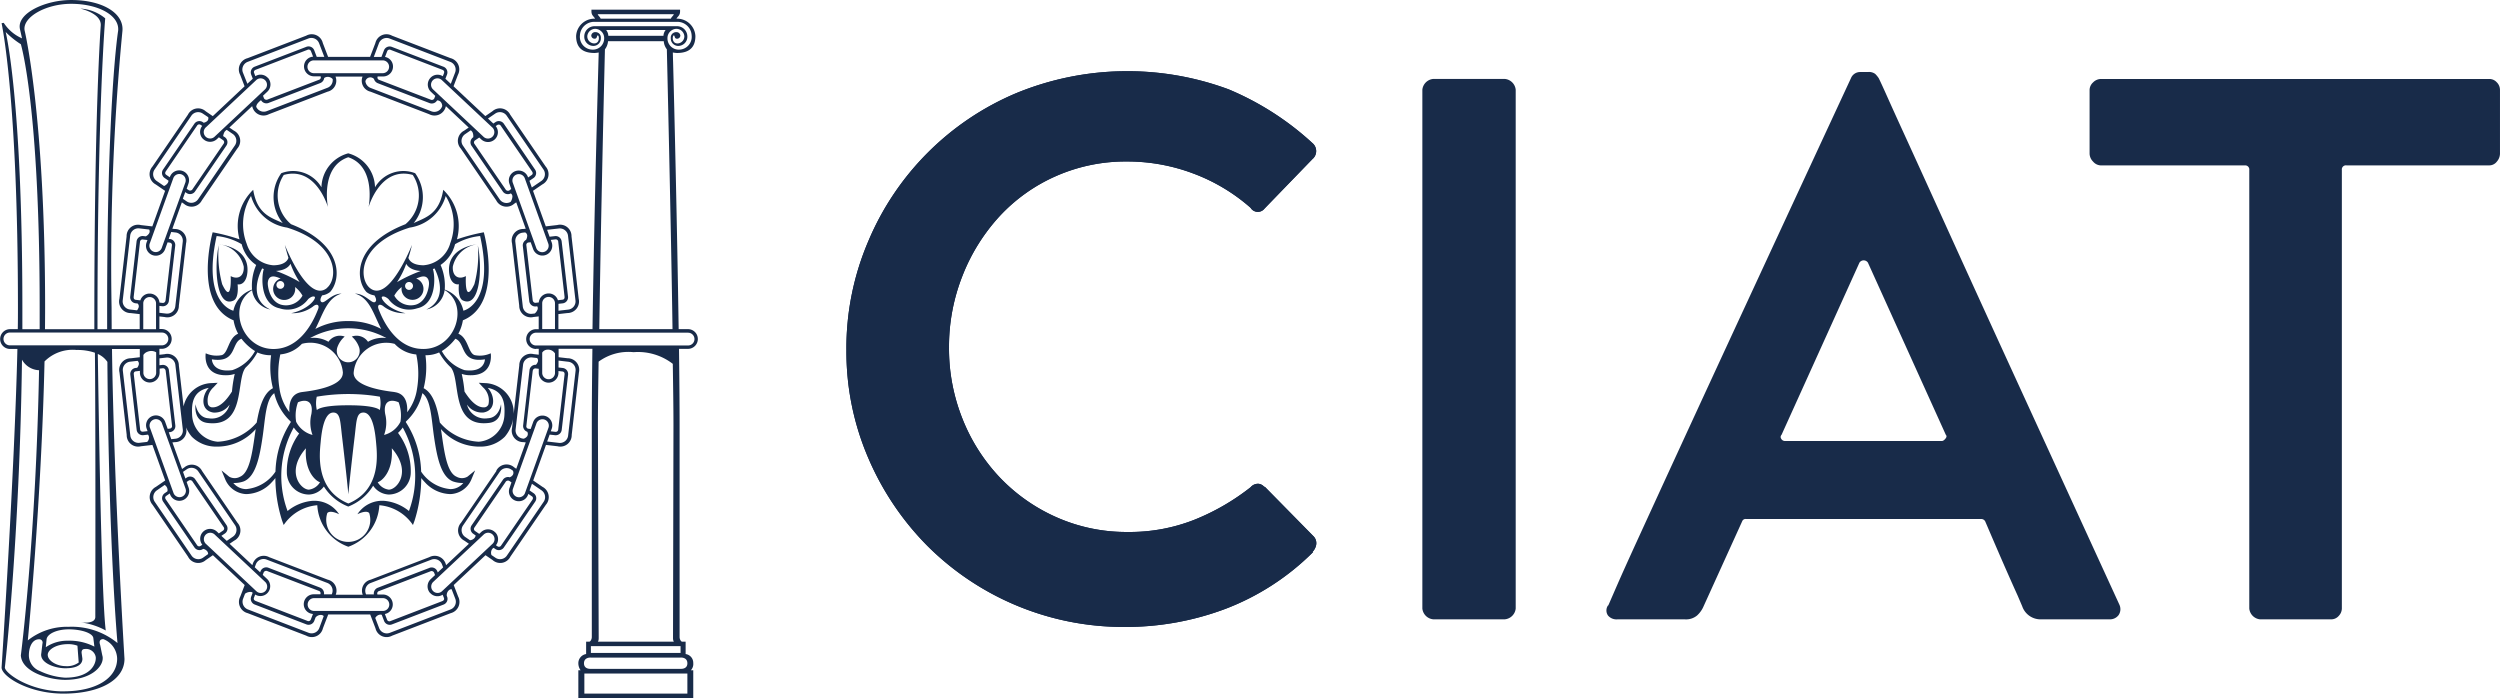
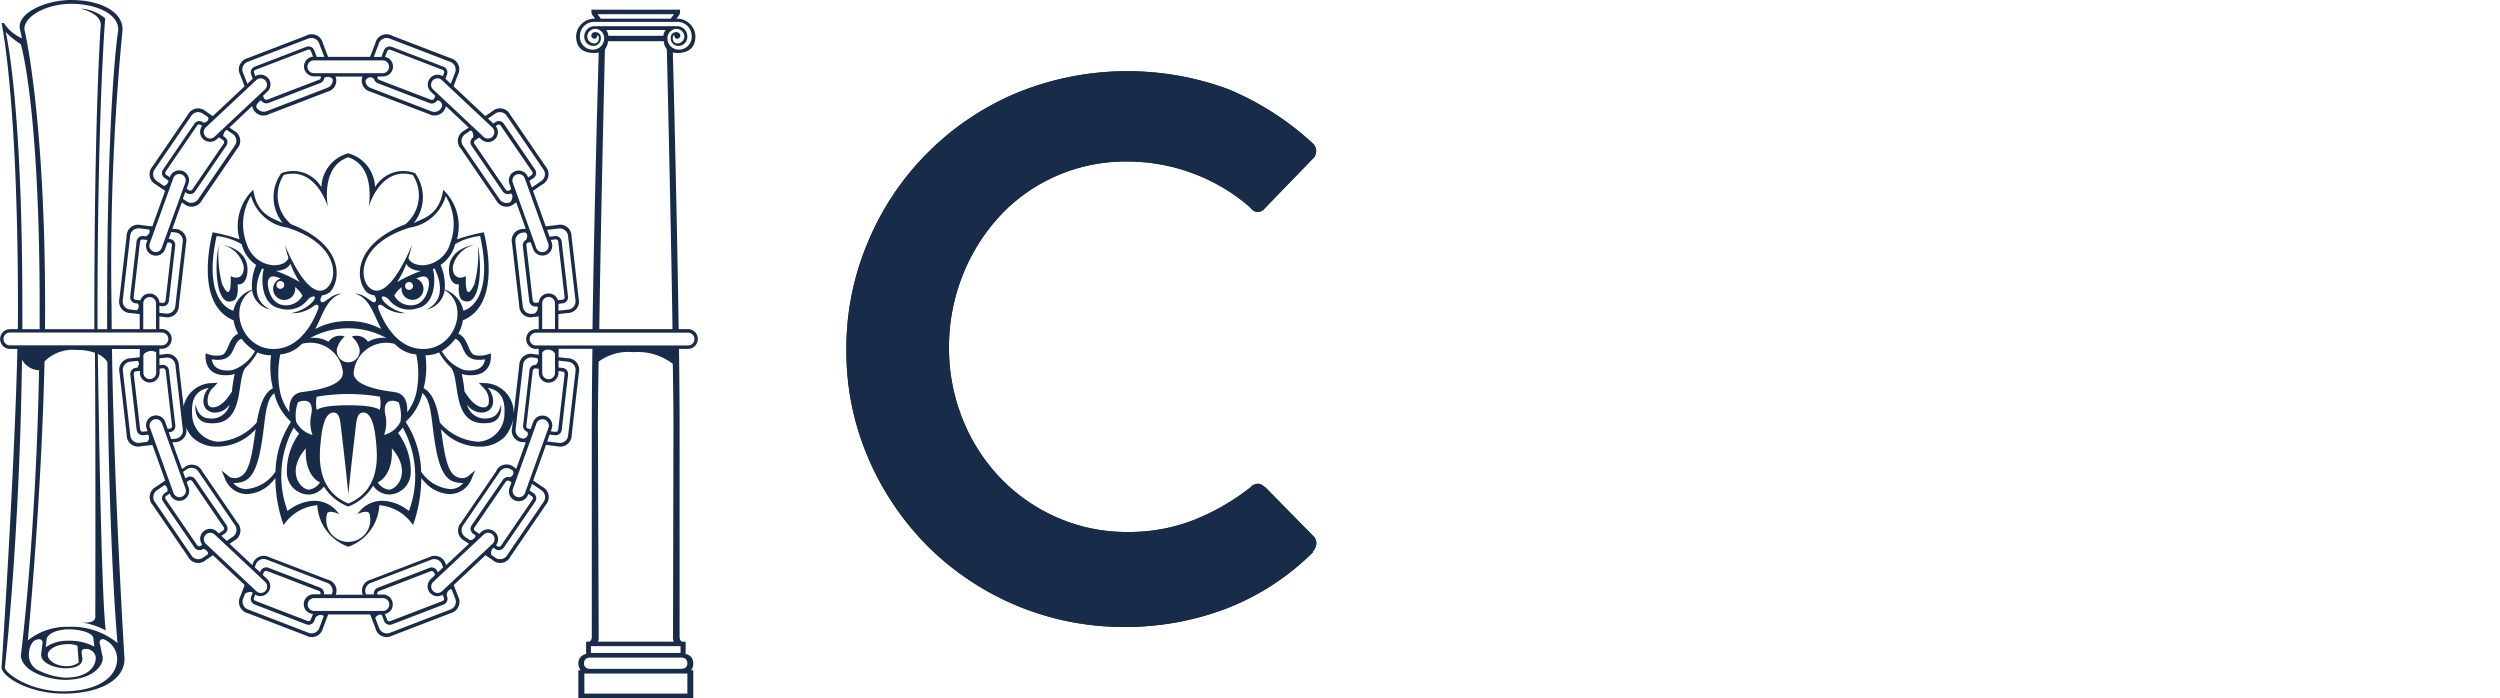
<svg xmlns="http://www.w3.org/2000/svg" width="138.909" height="38.797" viewBox="0 0 138.909 38.797">
  <g id="Group_314" data-name="Group 314" transform="translate(-802.862 -3232)">
    <path id="Path_88" data-name="Path 88" d="M848.837,554.576a15.1,15.1,0,0,1,1.222-6.048,15.391,15.391,0,0,1,8.208-8.214,16.215,16.215,0,0,1,11.808-.215,15.968,15.968,0,0,1,4.651,2.981.58.58,0,0,1,0,.9l-2.657,2.745a.469.469,0,0,1-.772-.043,10.208,10.208,0,0,0-3.193-1.909,10.388,10.388,0,0,0-3.665-.665,9.593,9.593,0,0,0-3.964.815,9.468,9.468,0,0,0-3.129,2.23,10.564,10.564,0,0,0-2.057,3.3,10.7,10.7,0,0,0-.75,3.989,10.537,10.537,0,0,0,.75,3.968,10.166,10.166,0,0,0,2.079,3.26,9.848,9.848,0,0,0,3.151,2.209,9.583,9.583,0,0,0,3.964.815,9.783,9.783,0,0,0,3.707-.686,12.677,12.677,0,0,0,3.107-1.8.537.537,0,0,1,.429-.193.476.476,0,0,1,.343.193v-.043l2.743,2.788a.546.546,0,0,1,.129.45.758.758,0,0,1-.215.407h.043a13.9,13.9,0,0,1-4.865,3.153,15.753,15.753,0,0,1-5.593,1.008,15.443,15.443,0,0,1-10.951-4.483,15.679,15.679,0,0,1-3.3-4.89,14.946,14.946,0,0,1-1.222-6.027" transform="translate(1.054 2696.865)" fill="#182b49" />
-     <path id="Path_89" data-name="Path 89" d="M1007.961,541.825a.67.67,0,0,1,.6-.6h3.987a.67.67,0,0,1,.6.6V570.65a.67.67,0,0,1-.6.6h-3.987a.67.67,0,0,1-.6-.6Z" transform="translate(-126.068 2695.161)" fill="#182b49" />
-     <path id="Path_90" data-name="Path 90" d="M1077.458,559.808q.085,0,.192-.129c.071-.086.079-.157.022-.214l-4.328-9.565a.281.281,0,0,0-.472,0l-4.328,9.565a.17.17,0,0,0-.022.214.24.24,0,0,0,.236.129Zm9.857,9.094a.587.587,0,0,1-.042.579.6.6,0,0,1-.514.236h-3.772a1.076,1.076,0,0,1-1.072-.729l-.257-.6q-.215-.471-.622-1.394t-1.178-2.724a.252.252,0,0,0-.214-.128h-13.073a.2.2,0,0,0-.214.128l-2.143,4.719a1.466,1.466,0,0,1-.364.515.953.953,0,0,1-.665.215h-3.771a.616.616,0,0,1-.514-.215.491.491,0,0,1,0-.557c0,.029.021-.007.064-.107s.186-.429.429-.987.635-1.43,1.179-2.617,1.314-2.866,2.314-5.039,2.271-4.926,3.814-8.257,3.443-7.427,5.7-12.289a.549.549,0,0,1,.515-.344h.429a.582.582,0,0,1,.407.107,1.567,1.567,0,0,1,.193.236q.129.257.493,1.072t1.179,2.595q.813,1.78,2.293,5.04t3.771,8.257q2.292,5,5.636,12.289" transform="translate(-166.693 2696.695)" fill="#182b49" />
-     <path id="Path_91" data-name="Path 91" d="M1214.943,541.417a.609.609,0,0,1,.171.407v3.56a.687.687,0,0,1-.171.429.526.526,0,0,1-.429.214h-7.929a.227.227,0,0,0-.257.257V570.65a.61.61,0,0,1-.172.408.55.55,0,0,1-.429.193h-3.943a.669.669,0,0,1-.6-.6V546.286a.228.228,0,0,0-.258-.257h-7.972a.588.588,0,0,1-.45-.214.646.646,0,0,1-.193-.429v-3.56a.576.576,0,0,1,.193-.407.618.618,0,0,1,.45-.193h21.559a.551.551,0,0,1,.429.193" transform="translate(-273.344 2695.162)" fill="#182b49" />
    <path id="Path_92" data-name="Path 92" d="M653.774,538.254a.547.547,0,0,0-.547-.548h-.518c-.086-5.786-.245-12.479-.308-14.779-.008-.274-.013-.476-.016-.593a1.574,1.574,0,0,0,.225.028c.484,0,1.029-.147,1.029-.943a1.017,1.017,0,0,0-1.052-.963c.047-.107.2-.17.2-.4v-.1h-4.924v.1c0,.226.154.289.2.4a1.017,1.017,0,0,0-1.052.963c0,.8.55.943,1.03.943a1.579,1.579,0,0,0,.225-.028c-.028,1.036-.247,8.714-.345,15.371h-1.894v-.835l.5-.058a.642.642,0,0,0,.628-.792l-.4-3.47a.633.633,0,0,0-.792-.628l-.637.074-.71-1.976.517-.354a.643.643,0,0,0,.187-.994l-1.971-2.883a.632.632,0,0,0-.993-.186l-.39.266-1.766-1.658.245-.638a.643.643,0,0,0-.412-.924L636.78,521.4a.632.632,0,0,0-.923.411l-.294.768h-2.331l-.295-.768a.632.632,0,0,0-.923-.411l-3.258,1.251a.643.643,0,0,0-.411.924l.245.638-1.767,1.658-.389-.266a.632.632,0,0,0-.993.186l-1.971,2.883a.644.644,0,0,0,.186.994l.517.354-.71,1.976-.637-.074a.634.634,0,0,0-.792.628l-.4,3.47a.642.642,0,0,0,.628.792l.5.058v.835h-1.557c0-.4-.005-.794-.005-1.18a135.66,135.66,0,0,1,.6-15.36c.116-1-1.084-1.748-2.848-1.748-1.423,0-3.026.732-2.846,1.607l.118.523a2.3,2.3,0,0,1-1.016-.862l-.12.019s.909,4.128.909,15.821c0,.368,0,.763-.009,1.18h-.425a.548.548,0,1,0-.01,1.1h.414c-.157,6.774-.879,17.7-.879,17.7,0,.484,1.486,1.451,3.438,1.451,2,0,3.368-.746,3.391-1.9v-.019s0-.007,0-.01,0-.005,0-.008-.587-9.5-.694-17.21h1.545v.456l-.5.058a.643.643,0,0,0-.628.792l.4,3.469a.634.634,0,0,0,.792.628l.637-.074.71,1.976-.517.354a.643.643,0,0,0-.186.994l1.971,2.883a.633.633,0,0,0,.993.187l.389-.267,1.767,1.658-.245.638a.644.644,0,0,0,.411.924l3.258,1.252a.633.633,0,0,0,.923-.412l.295-.768h2.331l.294.768a.633.633,0,0,0,.923.412l3.258-1.252a.644.644,0,0,0,.412-.924l-.245-.638,1.766-1.658.39.267a.633.633,0,0,0,.993-.187l1.971-2.883a.643.643,0,0,0-.187-.994l-.517-.354.71-1.977.637.074a.633.633,0,0,0,.792-.628l.4-3.469a.643.643,0,0,0-.628-.792l-.5-.058V538.8h1.878c-.02,1.568-.033,3.027-.033,4.256v11.759c0,.137-.087.257-.139.257h-.177s0,.62,0,.687a.513.513,0,0,0-.432.5.678.678,0,0,0,.123.4h-.123v1.548h6.385v-1.548h-.132a.513.513,0,0,0,.132-.4.493.493,0,0,0-.424-.5v-.687H652.9c-.052,0-.139-.12-.139-.257V543.058c0-1.229-.013-2.688-.033-4.256h.5a.55.55,0,0,0,.547-.548m-2.358-18.048h1.02c0,.066-.12.141-.161.25h-3.9c-.041-.109-.161-.185-.161-.25Zm-3.458,1.97a.711.711,0,0,1-.736-.784.793.793,0,0,1,.821-.76h4.566a.793.793,0,0,1,.821.76.711.711,0,0,1-.736.784.625.625,0,0,1-.608-.656.512.512,0,0,1,.493-.5.444.444,0,0,1,.445.412.393.393,0,0,1-.376.4c-.344,0-.285-.448-.211-.445s.019.183.182.183a.183.183,0,0,0,.183-.183.211.211,0,0,0-.216-.183.3.3,0,0,0-.316.331.414.414,0,0,0,.413.435.51.51,0,0,0,.508-.534.572.572,0,0,0-.581-.562h-4.566a.572.572,0,0,0-.581.562.51.51,0,0,0,.508.534.414.414,0,0,0,.413-.435.3.3,0,0,0-.313-.332.214.214,0,0,0-.219.183.182.182,0,0,0,.183.183c.164,0,.109-.18.183-.183s.132.445-.211.445a.393.393,0,0,1-.376-.4.445.445,0,0,1,.445-.411.512.512,0,0,1,.493.5.625.625,0,0,1-.608.656m.819-.469h3.1a.822.822,0,0,0,.172.451c0,.093.231,9.671.314,15.549h-4.069c.1-6.87.3-14.923.314-15.549a.824.824,0,0,0,.172-.451m-.105-.623h3.307a.552.552,0,0,0-.122.325h-3.063a.55.55,0,0,0-.122-.324M646,536.1a.533.533,0,0,0-.518-.377.548.548,0,0,0-.545.5l-.184.021s-.138.01-.157-.161l-.349-3.025a.136.136,0,0,1,.119-.167l.12-.014.132.367a.548.548,0,1,0,1.027-.381l-.042-.115.256-.03a.139.139,0,0,1,.159.138l.35,3.043c.02.175-.12.171-.122.172Zm-.163.171v1.431h-.71v-1.431a.355.355,0,1,1,.71,0m-1.052,2.526h.15v.329l-.29-.033a.64.64,0,0,0-.792.629l-.311,2.694a1.645,1.645,0,0,0-1.6-1.712l-.338-.017.23.249a.985.985,0,0,1,.306.953.265.265,0,0,1-.268.163c-.48,0-.876-.589-1.063-.879a7.3,7.3,0,0,0-.154-.981,1.327,1.327,0,0,0,.337.07c1.492.105,1.275-1.214,1.275-1.214a1.447,1.447,0,0,1-.9.1c-.362-.126-.347-.955-.9-1.188a2.381,2.381,0,0,0,.253-.745c2.274-.928,1.162-4.89,1.162-4.89a10.132,10.132,0,0,0-1.492.392,2.787,2.787,0,0,0-.762-2.753c-.219,1.372-1.012,1.549-1.642,1.849a2.283,2.283,0,0,0,.082-2.771,1.824,1.824,0,0,0-2.231.783,2,2,0,0,0-1.488-1.887h0a2,2,0,0,0-1.488,1.887,1.825,1.825,0,0,0-2.232-.783,2.283,2.283,0,0,0,.082,2.771c-.63-.3-1.423-.477-1.642-1.849a2.786,2.786,0,0,0-.761,2.753,10.127,10.127,0,0,0-1.492-.392s-1.112,3.962,1.162,4.89a2.4,2.4,0,0,0,.253.745c-.552.233-.536,1.062-.9,1.188a1.448,1.448,0,0,1-.9-.1s-.217,1.319,1.275,1.214a1.328,1.328,0,0,0,.337-.07,7.28,7.28,0,0,0-.154.981c-.187.29-.582.876-1.062.879a.265.265,0,0,1-.268-.163.986.986,0,0,1,.306-.953l.231-.249-.339.017A1.637,1.637,0,0,0,625.2,542l-.262-2.273a.641.641,0,0,0-.792-.629l-.289.033V538.8h.132a.548.548,0,0,0,0-1.1h-.132V537l.289.033a.64.64,0,0,0,.792-.629l.4-3.469a.637.637,0,0,0-.628-.793l-.133-.015.527-1.466.117.08a.64.64,0,0,0,.993-.187l1.97-2.882a.637.637,0,0,0-.186-.994l-.253-.173,1.264-1.187.012.032a.64.64,0,0,0,.923.412l3.258-1.251a.623.623,0,0,0,.441-.835h1.5a.623.623,0,0,0,.441.835l3.258,1.251a.64.64,0,0,0,.923-.412l.012-.032,1.265,1.187-.253.173a.637.637,0,0,0-.186.994l1.97,2.882a.64.64,0,0,0,.994.187l.117-.08.527,1.465-.133.015a.637.637,0,0,0-.628.793l.4,3.469a.64.64,0,0,0,.792.629l.29-.033v.709h-.14a.548.548,0,1,0-.01,1.1m.7,1.873a.549.549,0,0,0,.548-.561v-.086l.216.025s.143,0,.122.172l-.35,3.043a.139.139,0,0,1-.159.139l-.256-.03.042-.115a.548.548,0,1,0-1.027-.38l-.132.367-.12-.014a.136.136,0,0,1-.119-.167l.349-3.025c.019-.171.157-.161.157-.161l.182.021v.223a.554.554,0,0,0,.547.55m-.355-.572v-1.1a.363.363,0,0,1,.292-.165.458.458,0,0,1,.419.212v1.05a.356.356,0,1,1-.71,0m-1.794,5.833a.342.342,0,0,0-.391.136L641.21,548.6a.339.339,0,0,0,.076.471l.144.1a.3.3,0,0,1-.124.194.386.386,0,0,1-.192.071l-.267-.183a.459.459,0,0,1-.119-.637l2.044-2.99a.458.458,0,0,1,.636-.119l.089.062a.244.244,0,0,1,0,.233.349.349,0,0,1-.162.13m.156.087,0,0-.005,0ZM642.516,549a.553.553,0,0,0-.776-.023l-.112.105-.233-.16a.136.136,0,0,1-.028-.2l1.718-2.513a.157.157,0,0,1,.215-.069l.119.081-.1.29a.548.548,0,1,0,1.03.371l.008-.022.188.129s.128.064.029.209l-1.729,2.529a.139.139,0,0,1-.2.048l-.089-.061a.54.54,0,0,0-.031-.711m.06-3.42-1.97,2.882a.637.637,0,0,0,.186.994l.253.173-1.265,1.187-.012-.031a.64.64,0,0,0-.923-.412l-3.258,1.252a.623.623,0,0,0-.441.835h-1.5a.623.623,0,0,0-.441-.835l-3.258-1.252a.64.64,0,0,0-.923.412l-.012.031-1.264-1.186.253-.173a.637.637,0,0,0,.186-.994l-1.97-2.882a.64.64,0,0,0-.993-.187l-.117.08L624.58,544l.133-.015a.637.637,0,0,0,.628-.792l0-.021a1.972,1.972,0,0,0,.319.513,1.906,1.906,0,0,0,1.342.549,2.856,2.856,0,0,0,2.206-.974c-.018.12-.036.24-.053.36-.148,1.02-.3,2.074-.822,2.29a.611.611,0,0,1-.6-.007l-.424-.347.21.507a1.327,1.327,0,0,0,1.159.809,1.967,1.967,0,0,0,1.417-.653,2.841,2.841,0,0,0,.206-.238,7.975,7.975,0,0,0,.372,2.363l.09.246a2.5,2.5,0,0,1,1.867-1.1,2.593,2.593,0,0,0,1.724,2.307h0a2.594,2.594,0,0,0,1.724-2.307,2.5,2.5,0,0,1,1.867,1.1l.09-.246a7.951,7.951,0,0,0,.372-2.363,2.907,2.907,0,0,0,.207.238,1.968,1.968,0,0,0,1.417.653,1.328,1.328,0,0,0,1.159-.809l.21-.507-.425.347a.609.609,0,0,1-.6.007c-.52-.216-.673-1.27-.822-2.29-.017-.12-.034-.24-.053-.36a2.855,2.855,0,0,0,2.206.974,1.906,1.906,0,0,0,1.342-.549,2.065,2.065,0,0,0,.46-.982l-.056.489a.637.637,0,0,0,.628.792l.133.015-.527,1.466-.117-.08a.64.64,0,0,0-.994.187m-3.666,6.8a.538.538,0,0,0,.687.09l.067.173s.069.126-.1.188l-2.858,1.1a.139.139,0,0,1-.2-.076l-.12-.313a.539.539,0,0,0,.439-.536.55.55,0,0,0-.547-.547h-.307l0-.009a.136.136,0,0,1,.093-.183l2.841-1.091a.156.156,0,0,1,.215.065l.053.139-.243.228a.551.551,0,0,0-.025.774m-.047-1.4-2.863,1.1a.342.342,0,0,0-.221.372h-.432l-.016-.041a.459.459,0,0,1,.264-.591l3.379-1.3a.458.458,0,0,1,.591.264l.064.166-.3.28-.026-.067a.339.339,0,0,0-.441-.184m-6.468,2.564-.117.3a.139.139,0,0,1-.2.076l-2.858-1.1c-.164-.062-.1-.185-.1-.188l.066-.173a.539.539,0,0,0,.688-.09.551.551,0,0,0-.025-.774l-.243-.228.053-.139a.156.156,0,0,1,.216-.065l2.841,1.091a.136.136,0,0,1,.093.183l0,.009h-.374a.553.553,0,0,0-.55.547.543.543,0,0,0,.505.545m.4-1.464-2.863-1.1a.338.338,0,0,0-.44.184l-.026.067-.3-.28.063-.166a.459.459,0,0,1,.591-.264l3.379,1.3a.458.458,0,0,1,.263.591l-.016.041h-.432a.342.342,0,0,0-.221-.372m-6.546-2.378-.089.061a.139.139,0,0,1-.2-.048l-1.729-2.529c-.1-.145.027-.206.028-.209l.188-.129.008.022a.548.548,0,1,0,1.03-.371l-.1-.29.119-.081a.156.156,0,0,1,.214.069l1.718,2.513a.136.136,0,0,1-.028.2l-.233.16-.112-.105a.553.553,0,0,0-.776.023.54.54,0,0,0-.031.711m1.261-.631a.339.339,0,0,0,.076-.471l-1.731-2.533a.338.338,0,0,0-.467-.1l-.079.054-.133-.369.212-.146a.458.458,0,0,1,.636.119l2.044,2.99a.459.459,0,0,1-.119.637l-.342.234-.3-.279ZM624.387,540a.338.338,0,0,0-.366-.306l-.161.019v-.383l.376-.043a.458.458,0,0,1,.507.4l.415,3.6a.458.458,0,0,1-.4.507l-.242.028-.138-.385.076-.009a.338.338,0,0,0,.287-.381Zm2.447,2.339a1,1,0,0,0,.922-.44,1.022,1.022,0,0,1-1.161.761c-.636-.027-.729-.783-.729-.783s-.149.936.653,1.04c2.182.281,1.564-2.429,2.138-3.084A3.288,3.288,0,0,0,629.3,539a1.768,1.768,0,0,0,.722.156h.042a4.813,4.813,0,0,0,.1,1.832c-.531.277-.749,1.046-.9,1.907a3.053,3.053,0,0,1-2.162,1.067,1.554,1.554,0,0,1-1.429-1.524c-.029-.589.031-1.3.93-1.469-.366.367-.511,1.23.229,1.368m7.519-14.182c1.576.531,1.129,2.769,1.129,2.769s.651-2.29,2.454-1.786a2.084,2.084,0,0,1-.406,2.738c-2.917,1.135-2.795,3.069-2.168,3.765l.006.005a.9.9,0,0,0,.437.184c.07.113.152.292.037.369-.178.117-.537-.467-1.115-.467.818.237,1.029,1.145,1.456,1.964a3.8,3.8,0,0,0-1.83-.438h0a3.8,3.8,0,0,0-1.83.438c.427-.819.638-1.727,1.456-1.964-.578,0-.937.584-1.115.467-.115-.076-.033-.255.037-.369a.9.9,0,0,0,.437-.184l.006-.005c.626-.7.748-2.63-2.169-3.765a2.083,2.083,0,0,1-.405-2.738c1.8-.5,2.453,1.786,2.453,1.786s-.447-2.238,1.13-2.769m8.487,13.72s-.092.756-.729.783a1.023,1.023,0,0,1-1.161-.761,1,1,0,0,0,.923.44c.74-.138.595-1,.228-1.368.9.166.959.881.93,1.469a1.553,1.553,0,0,1-1.428,1.524,3.052,3.052,0,0,1-2.162-1.067c-.148-.861-.367-1.63-.9-1.907a4.824,4.824,0,0,0,.1-1.832h.043A1.767,1.767,0,0,0,639.4,539a3.287,3.287,0,0,0,.646.831c.574.655-.044,3.365,2.139,3.084.8-.1.652-1.04.652-1.04m-7.323,6.049a1.224,1.224,0,1,1-2.327,0c.171-.186.655.067.655.067a1.637,1.637,0,0,0-1.571-.736,2.535,2.535,0,0,0-1.293.556,5.592,5.592,0,0,1,.345-4.64,1.734,1.734,0,0,0,.3.332,3.572,3.572,0,0,0-.685,2.161,1.232,1.232,0,0,0,1.225,1.233,1.082,1.082,0,0,0,.833-.447,2.793,2.793,0,0,0,1.355,1.114h0a2.8,2.8,0,0,0,1.383-1.159,1.1,1.1,0,0,0,.865.491,1.232,1.232,0,0,0,1.225-1.233,3.545,3.545,0,0,0-.709-2.192,1.758,1.758,0,0,0,.263-.3,5.6,5.6,0,0,1,.345,4.64,2.535,2.535,0,0,0-1.293-.556,1.637,1.637,0,0,0-1.571.736s.484-.254.655-.067m1.405-6.723c-.3-.04-2.269-.238-2.269-1.064a1.816,1.816,0,0,1,2.279-1.612,1.869,1.869,0,0,0,1.2.588,5.106,5.106,0,0,1,.043,1.91,2.747,2.747,0,0,1-.548,1.3c.028-.459-.067-1.033-.7-1.118m-4.105,2.763c.055-.618.2-1.627.7-1.627.394,0,.385.476.483,1.307.25,2.118.343,3.115.354,3.233,0,0,0,.008,0,.012a.056.056,0,0,1,0-.007.042.042,0,0,0,0,.007s0-.008,0-.012c.011-.118.1-1.115.354-3.233.1-.831.089-1.307.483-1.307.5,0,.645,1.009.7,1.627.059.662.316,2.657-1.537,3.427-1.853-.77-1.6-2.765-1.537-3.427m-.451-.382a1.416,1.416,0,0,1-.912-.731,2.129,2.129,0,0,1,.1-1.084c.48-.207.867-.049.746.65a1.986,1.986,0,0,0,.063,1.165m-.367.736c-.09,1.314.571,1.835.783,1.89a.845.845,0,0,1-.617.413c-.456,0-1.3-1-.165-2.3m2.38-2.388h-.051c-1.57,0-1.722.269-1.722.269a1.7,1.7,0,0,1-.006-.748h.011a10.442,10.442,0,0,1,3.486,0h.01a1.7,1.7,0,0,1-.006.748s-.151-.269-1.721-.269m2.389,2.388c1.136,1.3.291,2.3-.166,2.3a.845.845,0,0,1-.617-.413c.211-.054.873-.575.783-1.89m-.428-.736a1.978,1.978,0,0,0,.062-1.165c-.121-.7.267-.857.747-.65a2.12,2.12,0,0,1,.1,1.084,1.414,1.414,0,0,1-.912.731m-.849-5.2-.042.022a.767.767,0,0,0-.9-.289,1.4,1.4,0,0,1,.414.619.636.636,0,1,1-1.223,0,1.4,1.4,0,0,1,.414-.619.766.766,0,0,0-.9.289l-.042-.022a1.6,1.6,0,0,0-.982-.184,4.412,4.412,0,0,1,4.241,0,1.6,1.6,0,0,0-.982.184m-1.438,1.752c0,.826-1.968,1.023-2.269,1.064-.635.085-.73.659-.7,1.118a2.749,2.749,0,0,1-.548-1.3,5.113,5.113,0,0,1,.043-1.91,1.871,1.871,0,0,0,1.2-.588,1.817,1.817,0,0,1,2.279,1.612m-2.909,2.7.015.036a5.3,5.3,0,0,0-.853,2.753,2.192,2.192,0,0,1-1.631.972.931.931,0,0,1-.713-.342,1.566,1.566,0,0,0,.585-.089c.666-.276.881-1.359,1.048-2.505.147-1.012.173-2.052.643-2.394a3.075,3.075,0,0,0,.907,1.569m6.4.036.015-.036a3.074,3.074,0,0,0,.907-1.569c.469.341.5,1.382.643,2.394.167,1.146.381,2.229,1.047,2.505a1.57,1.57,0,0,0,.586.089.93.93,0,0,1-.713.342,2.191,2.191,0,0,1-1.631-.972,5.3,5.3,0,0,0-.853-2.753m2-3.943a2.837,2.837,0,0,0,.754-.687c.59.217.237,1.364,1.643,1.144,0,0,0,.754-1.133.6a2.242,2.242,0,0,1-1.263-1.061m-1.291-.13c-1.48-.186-2.117-1.945-2.212-2.176-.115-.28.068-.349.29-.157a1.9,1.9,0,0,0,1.2.361c-.978-.2-1.437-.852-1.3-.917s.352.133.352.133a1.414,1.414,0,0,0,1.589.513c1.105-.229,1.007-1.81.877-2.181.03-.011.06-.024.09-.037.165.318.788,1.7-.454,2.284a1.265,1.265,0,0,0,1.015-1.08c1.455.851.552,3.506-1.441,3.256m-1.2-3.7a4.685,4.685,0,0,0,.509-1.017c.068.13.266.364.811.4a7.876,7.876,0,0,0-1.32.619m.885.213a.22.22,0,1,1-.22-.221.221.221,0,0,1,.22.221m-.629.062a.636.636,0,0,0-.009.1.61.61,0,1,0,.814-.575c.062-.026.127-.051.2-.075.474-.168.514.225.514.354s-.087.967-.73,1.172a1.051,1.051,0,0,1-1.2-.5,1.581,1.581,0,0,1,.414-.479m2.389.142a2.869,2.869,0,0,0-.231-1.368,1.978,1.978,0,0,0,.805-1.154,3.434,3.434,0,0,1,1.393-.454c.791,3.614-.768,4.107-.931,4.15a1.573,1.573,0,0,0-1.037-1.173m.3-2.546a1.685,1.685,0,0,1-1.473,1.194c-.768,0-.845-.417-.845-.417.07-.217.139-.455.2-.716,0,0-1.281,3.258-2.337,2.4-.646-.526-.665-2.467,2.21-3.359a2.455,2.455,0,0,0,2-1.756,3.008,3.008,0,0,1,.24,2.657m-6.842,2.459c-1.057.86-2.337-2.4-2.337-2.4.065.262.133.5.2.716,0,0-.077.417-.845.417a1.685,1.685,0,0,1-1.473-1.194,3.008,3.008,0,0,1,.24-2.657,2.454,2.454,0,0,0,2,1.756c2.875.892,2.857,2.833,2.21,3.359m-2.828-.949c.545-.033.744-.268.812-.4a4.683,4.683,0,0,0,.508,1.017,7.84,7.84,0,0,0-1.32-.619m.464.779a.217.217,0,1,1-.217-.217.217.217,0,0,1,.217.217m-.4-.433c.068.024.133.05.2.075a.613.613,0,1,0,.8.474,1.586,1.586,0,0,1,.414.479,1.051,1.051,0,0,1-1.2.5c-.643-.2-.73-1.044-.73-1.172s.04-.522.515-.354m-1.158-.677a2.868,2.868,0,0,0-.231,1.368,1.571,1.571,0,0,0-1.036,1.173c-.163-.043-1.722-.536-.932-4.15a3.438,3.438,0,0,1,1.393.454,1.975,1.975,0,0,0,.805,1.154m-.227,1.395a1.266,1.266,0,0,0,1.015,1.08c-1.242-.586-.619-1.966-.454-2.284.03.013.06.026.09.037-.13.371-.228,1.952.877,2.181a1.415,1.415,0,0,0,1.59-.513s.218-.2.352-.133-.326.713-1.3.917a1.9,1.9,0,0,0,1.2-.361c.222-.192.4-.122.291.157-.1.232-.732,1.991-2.212,2.176-1.992.25-2.9-2.405-1.441-3.256m-.6,2.7a2.839,2.839,0,0,0,.754.687,2.244,2.244,0,0,1-1.263,1.061c-1.129.149-1.133-.6-1.133-.6,1.406.22,1.053-.928,1.643-1.144m15.679,5.551-.046-.005a.458.458,0,0,1-.4-.507l.415-3.6a.458.458,0,0,1,.507-.4l.272.031a.2.2,0,0,1,.043.2.462.462,0,0,1-.107.176.338.338,0,0,0-.359.306l-.351,3.049a.341.341,0,0,0,.228.368.248.248,0,0,1,0,.239.385.385,0,0,1-.2.145M624.451,532.7l-.076-.009.138-.384.242.028a.458.458,0,0,1,.4.507l-.415,3.6a.458.458,0,0,1-.507.4l-.376-.044v-.382l.161.018a.337.337,0,0,0,.366-.306l.351-3.049a.338.338,0,0,0-.287-.381m1.826-5.571a.554.554,0,0,0,.776.024l.112-.105.233.16a.136.136,0,0,1,.028.2l-1.718,2.513a.156.156,0,0,1-.214.069l-.119-.081.1-.29a.547.547,0,0,0-1.03-.371l-.008.022-.188-.129s-.128-.064-.028-.209l1.729-2.528a.139.139,0,0,1,.2-.049l.089.061a.539.539,0,0,0,.031.71m-.891,3.024a.337.337,0,0,0,.467-.1l1.731-2.532a.339.339,0,0,0-.076-.472l-.1-.065a.763.763,0,0,1,.05-.176.348.348,0,0,1,.053-.09l.063-.058a.264.264,0,0,1,.034-.022l.335.229a.459.459,0,0,1,.119.636l-2.044,2.99a.457.457,0,0,1-.636.119l-.212-.145.133-.369Zm4.5-6.408a.538.538,0,0,0-.687-.089l-.067-.174s-.069-.125.1-.188l2.858-1.1a.139.139,0,0,1,.2.077l.117.3a.543.543,0,0,0-.505.545.554.554,0,0,0,.55.548h.374l0,.008a.137.137,0,0,1-.093.184l-2.841,1.091a.156.156,0,0,1-.216-.065l-.053-.139.243-.228a.551.551,0,0,0,.025-.775m.047,1.4,2.863-1.1a.348.348,0,0,0,.222-.281.332.332,0,0,1,.21-.065.363.363,0,0,1,.262.124.458.458,0,0,1-.289.482l-3.379,1.3a.457.457,0,0,1-.58-.242.331.331,0,0,1,.081-.193.893.893,0,0,1,.186-.175.339.339,0,0,0,.424.151m6.465-2.554.12-.313a.139.139,0,0,1,.2-.077l2.858,1.1c.164.063.095.185.1.188l-.067.174a.538.538,0,0,0-.687.089.551.551,0,0,0,.025.775l.243.228-.053.139a.155.155,0,0,1-.215.065l-2.841-1.091a.136.136,0,0,1-.093-.184l0-.008h.307a.55.55,0,0,0,.547-.548.539.539,0,0,0-.439-.536M636,524.045l2.863,1.1a.339.339,0,0,0,.423-.149.262.262,0,0,1,.185.069.346.346,0,0,1,.1.251l-.01.024a.458.458,0,0,1-.591.264l-3.379-1.3a.456.456,0,0,1-.288-.369.279.279,0,0,1,.478-.128.352.352,0,0,0,.215.236m5.209,3.479,1.731,2.532a.338.338,0,0,0,.445.111.2.2,0,0,1,.091.17.584.584,0,0,1-.1.3.456.456,0,0,1-.605-.136l-2.044-2.99a.458.458,0,0,1,.119-.636l.312-.214a.27.27,0,0,1,.11.129.549.549,0,0,1,.032.255l-.015.01a.339.339,0,0,0-.076.472m1.337-1.1.089-.061a.139.139,0,0,1,.2.049l1.729,2.528c.1.145-.028.207-.029.209l-.188.129-.008-.022a.547.547,0,1,0-1.03.371l.1.29L643.3,530a.156.156,0,0,1-.215-.069l-1.718-2.513a.137.137,0,0,1,.028-.2l.233-.16.112.105a.554.554,0,0,0,.776-.024.539.539,0,0,0,.031-.71m1.859,9.711a.337.337,0,0,0,.366.306l.078-.009a.207.207,0,0,1,.022.172.543.543,0,0,1-.158.227l-.158.018a.458.458,0,0,1-.507-.4l-.415-3.6a.459.459,0,0,1,.4-.507l.142-.016a.2.2,0,0,1,.118.187.492.492,0,0,1-.063.227.345.345,0,0,0-.181.348Zm1.648-4.027a.459.459,0,0,1,.507.4l.415,3.6a.458.458,0,0,1-.4.507l-.545.063v-.383l.243-.028a.339.339,0,0,0,.287-.381l-.352-3.049a.338.338,0,0,0-.366-.306l-.306.035-.138-.384Zm-.6.815a.356.356,0,1,1-.668.24l-1.294-3.6a.355.355,0,1,1,.668-.241Zm-2.936-7.2a.458.458,0,0,1,.636.119l2.044,2.99a.458.458,0,0,1-.119.636l-.529.362-.133-.37.233-.159a.338.338,0,0,0,.076-.471L643,526.3a.337.337,0,0,0-.466-.1l-.121.083-.3-.279Zm-.181.757a.356.356,0,1,1-.486.518l-2.789-2.618a.355.355,0,1,1,.486-.518Zm-6.282-4.664a.458.458,0,0,1,.591-.263l3.379,1.3a.459.459,0,0,1,.263.591l-.24.626-.3-.281.092-.238a.339.339,0,0,0-.2-.431l-2.863-1.1a.338.338,0,0,0-.44.183l-.143.374h-.425Zm.227.952a.356.356,0,0,1,0,.711h-3.824a.356.356,0,1,1,0-.711Zm-7.786.674a.459.459,0,0,1,.263-.591l3.379-1.3a.458.458,0,0,1,.591.263l.291.76H632.6l-.143-.374a.338.338,0,0,0-.441-.183l-2.863,1.1a.339.339,0,0,0-.2.431l.092.238-.3.281Zm.741.421a.355.355,0,1,1,.486.518L626.937,527a.356.356,0,1,1-.486-.518Zm-5.121,5.886-.409-.28a.459.459,0,0,1-.119-.636l2.044-2.99a.458.458,0,0,1,.636-.119l.3.2a.209.209,0,0,1-.1.249.406.406,0,0,1-.152.06l-.054-.038a.339.339,0,0,0-.467.1l-1.731,2.533a.338.338,0,0,0,.076.471l.222.152a.261.261,0,0,1-.048.14.474.474,0,0,1-.194.156m.509-.431a.355.355,0,0,1,.669.241l-1.3,3.6a.356.356,0,1,1-.668-.24Zm-1.934,7.193a.4.4,0,0,1-.081.147l-.395-.046a.458.458,0,0,1-.4-.507l.415-3.6a.458.458,0,0,1,.507-.4l.548.063a.214.214,0,0,1-.021.238.447.447,0,0,1-.166.141l-.148-.017a.339.339,0,0,0-.366.306l-.351,3.049a.338.338,0,0,0,.287.381l.122.013a.214.214,0,0,1,.052.233m-.147-.437s-.143,0-.123-.172l.351-3.043a.139.139,0,0,1,.158-.138l.256.03-.041.115a.548.548,0,1,0,1.027.381l.132-.367.12.014a.136.136,0,0,1,.12.167l-.349,3.025c-.019.171-.157.161-.157.161l-.184-.021a.548.548,0,0,0-.545-.5.532.532,0,0,0-.518.377Zm1.119.2v1.431h-.71v-1.431a.355.355,0,1,1,.71,0m-4.717-16.648c1.512,0,2.708.647,2.61,1.506,0,0-.61,3.7-.61,15.393q0,.6,0,1.18h-.536c0-.185,0-.372,0-.564,0-11.693.429-16.708.429-16.708a2.36,2.36,0,0,0-1.369-.541c.057.026,1.164.265,1.122.942,0,0-.357,4.613-.357,16.307,0,.191,0,.378,0,.564H617.5q.006-.593.007-1.18c0-10.722-1.14-15.422-1.14-15.422-.124-.736,1.184-1.477,2.585-1.477m-3.635,1.567a4.644,4.644,0,0,0,.842.678s1.045,3.436,1.045,14.654q0,.6,0,1.18h-.961q0-.584,0-1.18c0-11.628-.927-15.332-.927-15.332m3.208,36.636c-1.9,0-3.254-1.024-3.254-1.329,0,0,.814-7,.952-17.1a1.132,1.132,0,0,0,.948.585c-.177,9.382-1.012,15.848-1.012,15.848.065.958,1.645,1.356,2.459,1.356,1.454,0,2.09-.731,2.09-1.193,0-.018,0-.036,0-.054a.608.608,0,0,0-.025-.12l-.118-.576s-.134-.32.178-.32a1.19,1.19,0,0,1,.767,1.09c0,1.043-1.107,1.81-2.982,1.81m.113-1.281c1.076,0,.932-.579.932-.579l-.034-.246s-.05-.245.172-.245a.545.545,0,0,1,.612.46v.01a.436.436,0,0,1,0,.052c0,.26-.227,1.071-1.706,1.071a3.824,3.824,0,0,1-1.4-.369.938.938,0,0,1-.612-.865c0-.445.169-.892.562-.9a.185.185,0,0,1,.191.247l-.062.532a.347.347,0,0,0-.009.081c0,.491.811.752,1.349.752m.139-1.532a2.125,2.125,0,0,0-1.23.361l.044-.441c.041-.3.563-.551,1.232-.551.711,0,1.335.212,1.366.485l.058.475a3,3,0,0,0-1.471-.329m.6,1.212a1.1,1.1,0,0,1-.735.2c-.459,0-.985-.281-.985-.63,0-.268.439-.591,1.124-.591a1.44,1.44,0,0,1,.526.087Zm2.152-1.085a4.011,4.011,0,0,0-2.7-.9,3.51,3.51,0,0,0-2.28.756s.757-7.744.929-15.5a2.206,2.206,0,0,1,1.785-.637,2.962,2.962,0,0,1,1.015.154c.044,4.261.022,14.646.022,14.646.03.421-.649.357-.862.33a3.888,3.888,0,0,1,1.442.456c-.252-1.953-.405-13.037-.442-15.365a1.281,1.281,0,0,1,.533.44c.08,10.54.561,15.615.561,15.615m-5.951-16.534a.356.356,0,1,1,0-.71h8.42a.355.355,0,1,1,0,.71Zm8.1.387V540.1a.356.356,0,1,1-.71,0v-.959a.451.451,0,0,1,.251-.187.527.527,0,0,1,.459.04m-.355,1.678a.554.554,0,0,0,.548-.55V539.9l.181-.021s.138-.01.157.161l.349,3.025a.137.137,0,0,1-.12.167l-.12.014-.132-.367a.548.548,0,1,0-1.027.38l.041.115-.256.03a.139.139,0,0,1-.158-.139l-.351-3.043c-.02-.174.12-.17.123-.172l.217-.025v.086a.548.548,0,0,0,.548.561m-.144,3.3-.43.05a.458.458,0,0,1-.507-.4l-.415-3.6a.458.458,0,0,1,.4-.507l.418-.048a.212.212,0,0,1,.058.238.4.4,0,0,1-.082.148l-.092.01a.339.339,0,0,0-.287.381l.351,3.049a.338.338,0,0,0,.366.306l.265-.031a.27.27,0,0,1,.057.186.333.333,0,0,1-.105.219m.223-.026-.013-.048.017.047Zm-.057-.739a.356.356,0,1,1,.668-.241l1.3,3.6a.355.355,0,0,1-.669.241Zm2.937,7.2a.457.457,0,0,1-.636-.119l-2.044-2.99a.458.458,0,0,1,.119-.636l.433-.3a.336.336,0,0,1,.13.149.314.314,0,0,1,.021.207l-.156.107a.339.339,0,0,0-.076.471l1.731,2.533a.337.337,0,0,0,.467.1l.021-.014a.369.369,0,0,1,.195.1.246.246,0,0,1,.081.189Zm.388-.265.013-.017-.008-.011.015.014Zm-.208-.491a.356.356,0,1,1,.486-.518l2.789,2.617a.355.355,0,1,1-.486.519Zm6.282,4.664a.457.457,0,0,1-.591.263l-3.379-1.3a.459.459,0,0,1-.263-.591l.108-.28a.5.5,0,0,1,.324-.1.148.148,0,0,1,.1.047l-.085.222a.339.339,0,0,0,.2.431l2.863,1.1a.338.338,0,0,0,.441-.183l.076-.2a.379.379,0,0,1,.31-.139.231.231,0,0,1,.144.062Zm-.271-.952a.356.356,0,1,1,0-.711h3.824a.356.356,0,0,1,0,.711Zm7.83-.674a.459.459,0,0,1-.263.591l-3.379,1.3a.457.457,0,0,1-.591-.263l-.215-.561a.352.352,0,0,1,.218-.179.24.24,0,0,1,.141,0l.134.349a.337.337,0,0,0,.44.183l2.863-1.1a.338.338,0,0,0,.2-.431l-.024-.063a.371.371,0,0,1,.117-.3.234.234,0,0,1,.153-.061Zm-.74-.421a.355.355,0,1,1-.486-.519l2.789-2.617a.356.356,0,1,1,.486.518Zm5.53-5.606a.458.458,0,0,1,.119.636l-2.044,2.99a.457.457,0,0,1-.636.119l-.22-.15a.362.362,0,0,1,.02-.3.24.24,0,0,1,.1-.1l.107.073a.336.336,0,0,0,.466-.1l1.732-2.533a.339.339,0,0,0-.076-.471l-.233-.159.133-.37Zm-.918.15a.355.355,0,1,1-.668-.241l1.294-3.6a.356.356,0,1,1,.668.241Zm2.41-7.294a.458.458,0,0,1,.4.507l-.415,3.6a.458.458,0,0,1-.507.4l-.657-.076.138-.384.306.035a.338.338,0,0,0,.366-.306l.352-3.049a.339.339,0,0,0-.287-.381l-.243-.028v-.383Zm6.612,18.439h-5.724v-1.117h5.724Zm0-1.683c0,.334-.363.306-.363.306h-5.019s-.363.028-.363-.306c0-.352.381-.32.381-.32h4.983s.381-.037.381.32m-.378-.955s0,.376,0,.376h-4.983s0-.376,0-.376h4.983Zm-4.593-12.258c0-1.041.02-2.249.039-3.549a2.794,2.794,0,0,1,1.941-.527,3.158,3.158,0,0,1,2.181.649c.018,1.254.037,2.416.037,3.427l-.025,11.809c0,.154.049.2.049.2h-4.226s.048-.032.048-.2Zm-3.41-4.448a.356.356,0,1,1,0-.71h8.42a.355.355,0,1,1,0,.71Z" transform="translate(187.862 2712.582)" fill="#182b49" />
    <path id="Path_93" data-name="Path 93" d="M675.02,586.929a1.6,1.6,0,0,1,1.332,1.237c.033.526-.31.747-.722.528a.318.318,0,0,0,0,.092c.009.33,0,1.381-.477.355a6.343,6.343,0,0,1-.191-2.163c-.272,1.3-.117,3.515.825,3.073.264-.123.247-.673.224-.9.235.042.5-.141.546-.685.109-1.388-1.54-1.533-1.54-1.533" transform="translate(140.053 2658.648)" fill="#182b49" />
    <path id="Path_94" data-name="Path 94" d="M740.652,586.978a6.337,6.337,0,0,1-.191,2.163c-.482,1.026-.486-.025-.476-.355a.333.333,0,0,0,0-.092c-.412.219-.755,0-.722-.528a1.6,1.6,0,0,1,1.332-1.237s-1.649.145-1.54,1.533c.043.544.311.728.546.685-.022.23-.039.78.224.9.942.442,1.1-1.774.825-3.073" transform="translate(88.759 2658.648)" fill="#182b49" />
    <path id="Path_95" data-name="Path 95" d="M848.837,554.576a15.1,15.1,0,0,1,1.222-6.048,15.391,15.391,0,0,1,8.208-8.214,16.215,16.215,0,0,1,11.808-.215,15.968,15.968,0,0,1,4.651,2.981.58.58,0,0,1,0,.9l-2.657,2.745a.469.469,0,0,1-.772-.043,10.208,10.208,0,0,0-3.193-1.909,10.388,10.388,0,0,0-3.665-.665,9.593,9.593,0,0,0-3.964.815,9.468,9.468,0,0,0-3.129,2.23,10.564,10.564,0,0,0-2.057,3.3,10.7,10.7,0,0,0-.75,3.989,10.537,10.537,0,0,0,.75,3.968,10.166,10.166,0,0,0,2.079,3.26,9.848,9.848,0,0,0,3.151,2.209,9.583,9.583,0,0,0,3.964.815,9.783,9.783,0,0,0,3.707-.686,12.677,12.677,0,0,0,3.107-1.8.537.537,0,0,1,.429-.193.476.476,0,0,1,.343.193v-.043l2.743,2.788a.546.546,0,0,1,.129.45.758.758,0,0,1-.215.407h.043a13.9,13.9,0,0,1-4.865,3.153,15.753,15.753,0,0,1-5.593,1.008,15.443,15.443,0,0,1-10.951-4.483,15.679,15.679,0,0,1-3.3-4.89,14.946,14.946,0,0,1-1.222-6.027" transform="translate(1.053 2696.865)" fill="#182b49" />
  </g>
</svg>